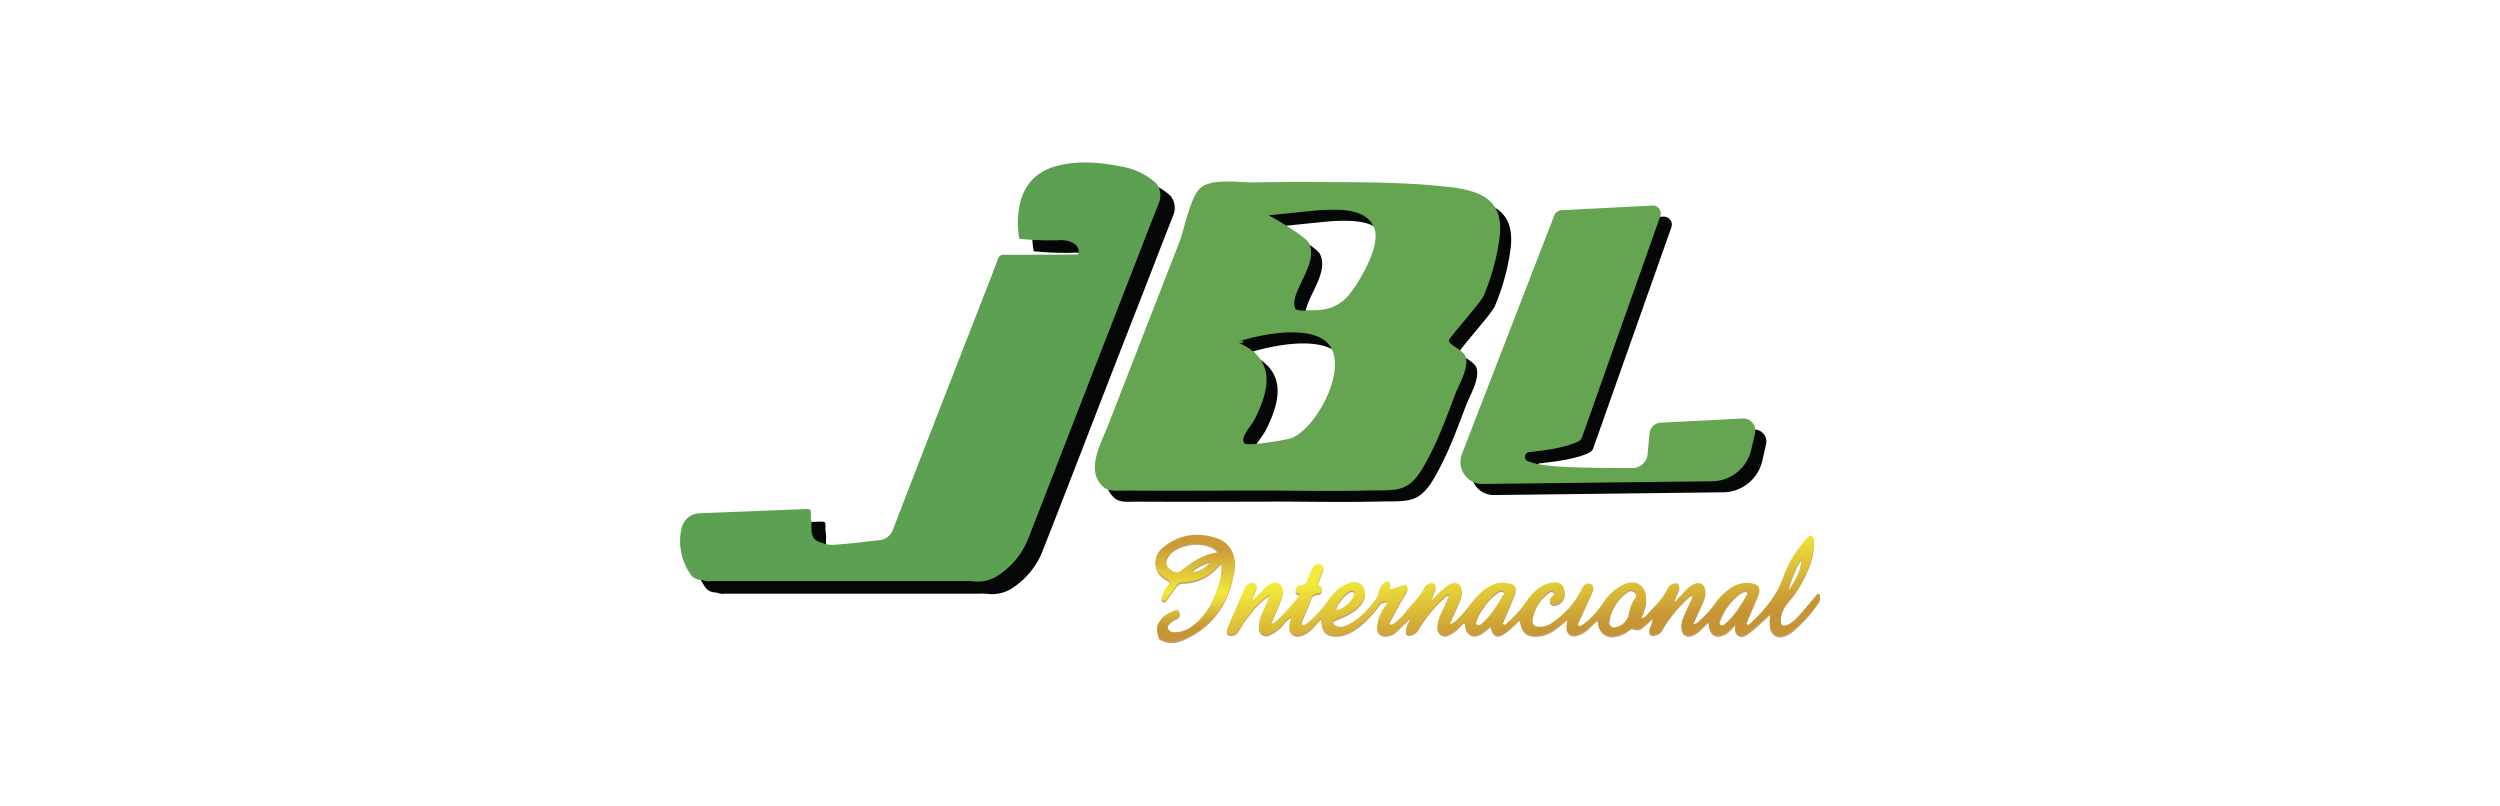
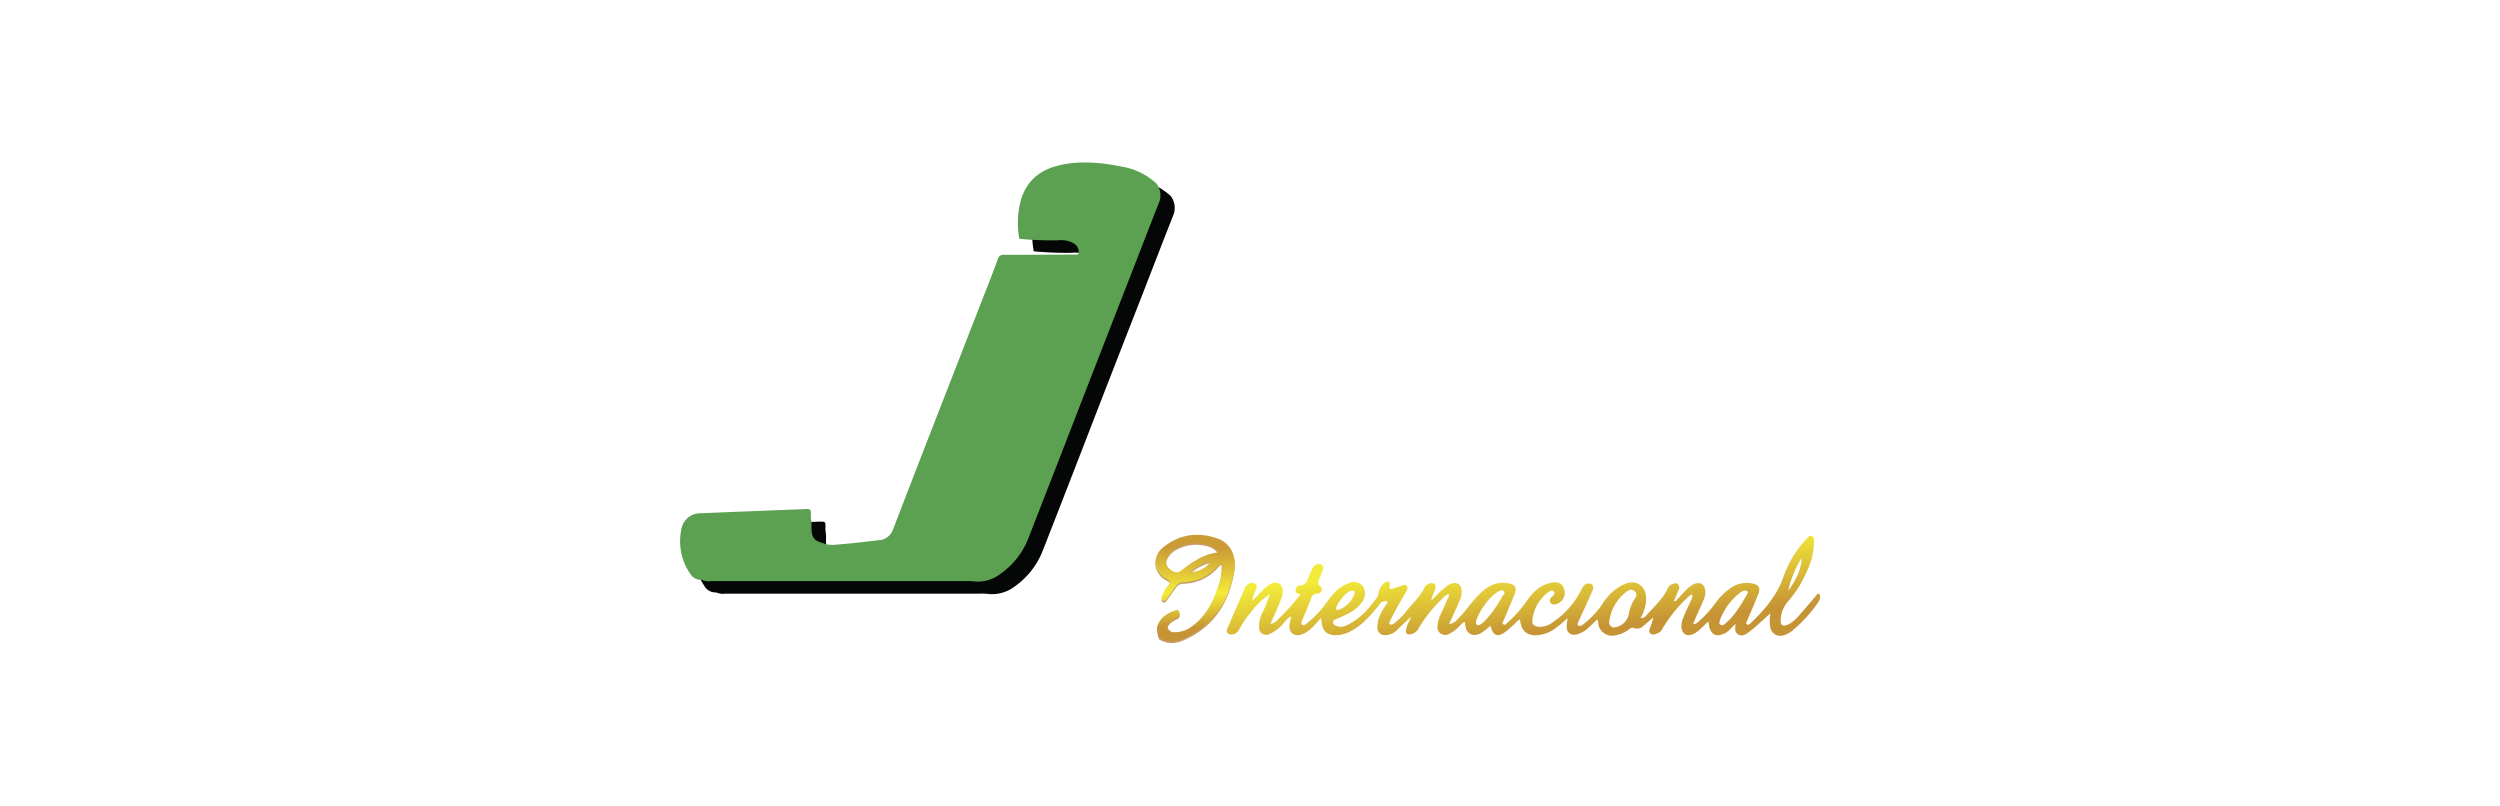
<svg xmlns="http://www.w3.org/2000/svg" id="Layer_1" data-name="Layer 1" viewBox="0 0 751 242">
  <defs>
    <style>.cls-1{fill:#040706;}.cls-2{opacity:0.75;}.cls-3{fill:#b37d34;}.cls-4{fill:url(#linear-gradient);}.cls-5{fill:url(#linear-gradient-2);}.cls-6{fill:#65a450;}.cls-7{fill:#5ba151;}</style>
    <linearGradient id="linear-gradient" x1="455.27" y1="342.16" x2="458.45" y2="312.2" gradientTransform="matrix(1, 0, 0, -1, 0, 504.11)" gradientUnits="userSpaceOnUse">
      <stop offset="0.21" stop-color="#f3eb39" />
      <stop offset="0.95" stop-color="#c69435" />
    </linearGradient>
    <linearGradient id="linear-gradient-2" x1="359.08" y1="339.35" x2="358.71" y2="315.55" gradientTransform="matrix(1, 0, 0, -1, 0, 504.11)" gradientUnits="userSpaceOnUse">
      <stop offset="0" stop-color="#cb9c36" />
      <stop offset="0.56" stop-color="#f3eb39" />
      <stop offset="1" stop-color="#c69435" />
    </linearGradient>
  </defs>
  <title>JBL</title>
  <g id="Fretcar">
    <path class="cls-1" d="M251.93,167.05c1.83.67,3.7.28,5.53.14,3.57-.28,7.13-.73,10.69-1.15a4.84,4.84,0,0,0,4.47-3.31c8.79-22.83,17.7-45.6,26.57-68.39,1.65-4.25,3.35-8.48,4.91-12.76A1.68,1.68,0,0,1,306,80.3c6.87,0,21.11-.08,21.37-.07.56,0,1.07,0,1-.8,0-2.72-3.25-3.23-3.4-3.33a9.22,9.22,0,0,0-2.95-.16,100.06,100.06,0,0,1-11.48-.45A26.21,26.21,0,0,1,311,63.77c1.66-5.42,5.36-8.72,10.77-10.15,6.82-1.81,13.58-1,20.35.36a20.58,20.58,0,0,1,9.54,4.88,5.84,5.84,0,0,1,.71,6c-3.16,8-6.26,16.1-9.4,24.15q-9,23-17.93,46.11c-3.92,10.09-7.82,20.18-11.78,30.25a23.56,23.56,0,0,1-8.45,10.81,11.21,11.21,0,0,1-8.23,2.21,18.29,18.29,0,0,0-2.34-.06H217.93a4.77,4.77,0,0,1-2.74-.36,3.88,3.88,0,0,1-3.63-2,17.33,17.33,0,0,1-2.44-13.71,5.78,5.78,0,0,1,5.67-4.32l31.05-1.23c2.2-.08,2.2-.06,2.11,2.17a7,7,0,0,0,.08.92,9,9,0,0,1,.09,2.32C248.16,165.36,248.78,166.16,251.93,167.05Z" />
-     <path class="cls-1" d="M381.93,150.7c-13.36,0-26.72.09-40.09,0-4.11,0-6.36.59-8.49-2.78-3.09-4.88,1-12.13,2.78-16.67q7.25-18.59,14.47-37.19l7.09-18.29c1.4-3.6,3.22-13.57,6.34-16.09,3.57-2.89,11.61-1.49,15.88-1.58q9.72-.16,19.44-.11c13.09.07,26.34,0,39.33,1.49,10.44,1.22,16.71,4.39,15,15.94A66.35,66.35,0,0,1,449,92.07c-1,2.29-10.61,12.83-10.51,13.58.19,1.38,4.24,2.77,5,4.74,1.24,3.23-2.06,8.65-3.12,11.46-2.8,7.46-5.59,15-9.63,21.9-4.59,7.84-8.18,6.7-17,6.92-10.62.26-21.24,0-31.85,0h0Zm-7-44.63c11.37,4.89,10.25,13.47,5.25,23.28-1.14,2.23-4.37,5.23-3.06,7.15.65.95,12.92-1,14.41-1.66,7.14-3.15,15.79-19,11.8-26.75-4.07-8-21.44-4.38-28.42-2C377.12,107,377.8,105.09,374.91,106.07Zm21.22-9.55c5.8.26,9.85-1,13.24-5.67,3-4.13,8.76-13.92,6.75-19.06-2.3-5.85-10.18-5.61-15.9-5.36-.6,0-15.91,1.58-15.91,1.62.05-.31,11.16,6.18,12.2,8.3,3.19,6.49-6.46,15.24-4,19.88a6.6,6.6,0,0,0,3.6.3C397.9,96.6,395.29,96.52,396.13,96.52Z" />
-     <path class="cls-1" d="M472.41,66.48l27.29-1.4a2.4,2.4,0,0,1,2.52,2.27,2.56,2.56,0,0,1-.13.92l-23.47,66.35a2.32,2.32,0,0,1-1.15,1.33c-3.48,1.74-8.94,2.59-14.91,3.23a1.43,1.43,0,0,0-1.11,1.4h0A1.45,1.45,0,0,0,462.8,142c4.58,1.93,17.94,1.84,30.59,1.92a4.63,4.63,0,0,0,4.9-4.2l.56-6.19a3.57,3.57,0,0,1,3.36-3.23l24.62-1.27a3.62,3.62,0,0,1,3.79,3.42,3.3,3.3,0,0,1-.09,1l-1.14,5a12.19,12.19,0,0,1-11.74,9.44l-68.92.82a6.62,6.62,0,0,1-6.25-9l27.75-71.63A2.48,2.48,0,0,1,472.41,66.48Z" />
    <g class="cls-2">
-       <path class="cls-3" d="M381.65,187.88a2.78,2.78,0,0,0,1.88-.92,70,70,0,0,0,6.51-7.15c.21-.26,1-.77,0-1-.66-.13-.91-.4-.8-1s.29-1.5,1.12-1.47c1.82.1,2.21-1.21,2.75-2.45.42-1,.79-1.93,1.28-2.83a1.91,1.91,0,0,1,2.53-.95h0c1,.46.49,1.44.24,2.2a21.06,21.06,0,0,1-.87,2.18c-.31.72-.65,1.37.32,2.11a1.23,1.23,0,0,1-.88,2.18,1.89,1.89,0,0,0-1.87,1.5c-.86,2.23-1.81,4.43-2.71,6.64-.15.38-.38.83,0,1.17s.91.08,1.26-.2a29.77,29.77,0,0,0,5.78-6c1.49-2,2.89-4.09,5.13-5.36a11.89,11.89,0,0,1,2-.9,3.33,3.33,0,0,1,3.9.74,3.85,3.85,0,0,1,.32,4.26c-1,2.09-2.87,3.25-4.79,4.32-1.09.6-2.27,1-3.41,1.52-.43.19-.93.37-.9,1a1.29,1.29,0,0,0,.84,1,3.34,3.34,0,0,0,2.88.05c4.21-1.75,7-5.13,9.61-8.65a3.12,3.12,0,0,0,.3-1.2,5.31,5.31,0,0,1,1.78-3c.35-.29.78-.64,1.27-.39a.91.91,0,0,1,.33,1.11c-.26,1.2.28,1.24,1.19.91s1.57-.56,2.36-.79c.53-.16,1.17-.55,1.59,0s.16,1.19-.17,1.76c-.82,1.39-1.65,2.77-2.43,4.18s-1.58,2.93-2.34,4.41c-.17.34-.54.78-.12,1.13s.91.07,1.28-.21a19.8,19.8,0,0,0,3.64-3.62c1.83-2.39,4.2-4.36,5.47-7.17a2.17,2.17,0,0,1,1.12-1.05,1.79,1.79,0,0,1,1.8-.06,1.45,1.45,0,0,1,.21,1.73c-.39,1.08-.83,2.13-1.14,3.3,1.27-1,2.19-2.36,3.48-3.29a4.67,4.67,0,0,0,.45-.44c1.59-1.49,3.29-1.93,4.33-1.17s1.24,2.66.46,4.51c-1,2.44-2.15,4.84-3.31,7.46a3.75,3.75,0,0,0,2.44-1.41c2-1.86,3.54-4.2,5.37-6.24,2.58-2.88,5.47-5.36,9.8-4.66,2.27.37,2.86,1.33,2,3.48-1.05,2.55-2.14,5.09-3.2,7.64-.16.39-.64.89-.12,1.24s.87-.17,1.21-.47a35.85,35.85,0,0,0,5.79-6.51c1.95-2.76,4.26-5,7.75-5.57a2.8,2.8,0,0,1,3.52,2.05,3.47,3.47,0,0,1-2.09,4.34c-.71.23-1.52.39-2-.31s-.11-1.35.5-1.91c.4-.37,1-.86.47-1.44s-1.12-.22-1.57.12a12.13,12.13,0,0,0-4.88,8.54c-.15,1.28.76,1.85,2,1.93a6.56,6.56,0,0,0,4.34-1.54,25.43,25.43,0,0,0,8.48-9.8,3.14,3.14,0,0,1,.65-1,1.85,1.85,0,0,1,2.27-.5c.79.5.58,1.38.26,2.12-1.31,3-2.66,5.88-4,8.83-.2.45-.64,1-.21,1.43s1.11,0,1.52-.33a25.64,25.64,0,0,0,5.75-6.1,15.09,15.09,0,0,1,6.07-5.68c1.73-.84,3.62-1.28,5.31.05s1.82,3.19,1.71,5.1a13.15,13.15,0,0,1-1.64,4.78,1.91,1.91,0,0,0,1.74-.82c2.3-2.6,5-4.91,6.46-8.16a2.16,2.16,0,0,1,1.23-1.18c.59-.23,1.25-.5,1.78-.05a1.53,1.53,0,0,1,.19,1.87l-1.33,3.08.36.28c1.24-1.31,2.43-2.66,3.73-3.91,1.57-1.52,3.26-2,4.32-1.29s1.31,2.65.5,4.64c-.68,1.69-1.49,3.32-2.24,5-.33.75-.62,1.49-1,2.43a3.17,3.17,0,0,0,2-1.12,31.69,31.69,0,0,0,4.69-5.2,18.32,18.32,0,0,1,5.15-4.93,8.22,8.22,0,0,1,5.85-1.06c2.07.32,2.7,1.34,1.92,3.28-1.06,2.6-2.18,5.18-3.26,7.77-.17.41-.59.94-.12,1.27s.89-.17,1.21-.5c4.27-4,7.89-8.41,9.87-14.12a31.83,31.83,0,0,1,6.83-11.09c.39-.42.78-1.14,1.52-.79s.68,1,.7,1.64a20.48,20.48,0,0,1-2,8.6,34.79,34.79,0,0,1-5.91,9.5,8.72,8.72,0,0,0-2.08,5.26c-.16,1.74.71,2.31,2.28,1.49,2-1,3.32-2.81,4.77-4.44,1.23-1.4,2.42-2.86,3.63-4.28.19-.23.39-.57.74-.47s.39.57.4.92a2.67,2.67,0,0,1-.54,1.61,41,41,0,0,1-7.86,8.61,7.73,7.73,0,0,1-2.17,1.21c-2.37.86-4.32-.43-4.5-3a14,14,0,0,1,.14-3.48c-1.2,1.09-2.6,2.36-4,3.61a32.64,32.64,0,0,1-2.65,2.18c-.9.63-1.91,1.22-3,.56s-1.06-1.79-.73-3.17c-1.23.95-1.91,2.08-3.05,2.7-2.77,1.49-4.65.58-5.06-2.56,0-.2-.07-.4-.15-.89l-2.32,2.24c-1.86,1.75-3.52,2.31-4.68,1.59s-1.46-2.65-.5-5c.67-1.64,1.43-3.23,2.15-4.85a3.91,3.91,0,0,0,.59-2c-.77,0-1.19.59-1.64,1a42.24,42.24,0,0,0-7.55,9.49A2.17,2.17,0,0,1,498,190.7c-.73.23-1.53.75-2.21.12s-.19-1.39,0-2.06a16.88,16.88,0,0,0,.89-2.83c-1,.87-2,1.76-3,2.6a2.64,2.64,0,0,1-2.89.63c-.6-.28-1,.1-1.4.38a9.45,9.45,0,0,1-4.4,1.87,4.17,4.17,0,0,1-4.9-4,.77.77,0,0,0-.34-.77c-.83.79-1.69,1.59-2.54,2.41a8,8,0,0,1-3.48,2,2.26,2.26,0,0,1-3.09-2.52c0-.71.16-1.42.26-2.36a31.58,31.58,0,0,1-4.38,3.55,10,10,0,0,1-5.14,1.6c-2.65,0-4.05-1.1-4.61-3.69-.06-.31-.1-.61-.17-1-.82.25-1.16.94-1.7,1.39-.91.77-1.76,1.62-2.73,2.32-2.37,1.69-3.73,1.13-4.38-1.9a28.09,28.09,0,0,1-2.66,2.09c-2,1.23-3.78.82-4.66-.92a11,11,0,0,1-.44-2.3c-.8.21-1.13.84-1.6,1.29a11.24,11.24,0,0,1-3.11,2.32,2.34,2.34,0,0,1-3.48-2.46,10.74,10.74,0,0,1,1.14-3.87c.79-1.63,1.49-3.31,2.23-5a2.78,2.78,0,0,0,.06-.58c-.8,0-1.2.59-1.65,1a40.79,40.79,0,0,0-7.46,9.19,3.33,3.33,0,0,1-2.39,1.79c-1.18.21-1.55-.28-1.39-1.36.19-1.29,1-2.38,1.46-3.91-1.51,1.46-2.79,2.7-4.08,3.92a4.9,4.9,0,0,1-3.59,1.63,2.19,2.19,0,0,1-2.4-2.44c0-2.48,1.14-4.47,2.43-6.46.24-.36.82-.75.42-1.19s-1,0-1.46.14-.8.78-1.16,1.23c-2.46,3.05-5.06,6-8.64,7.75a8.78,8.78,0,0,1-4.05,1c-2.66,0-4-1.22-4.31-3.88,0-.24-.07-.5-.19-1.3-1,1.12-1.76,2-2.53,2.78a8.42,8.42,0,0,1-3.07,2.1c-2.43.94-4.22-.49-3.81-3.06.11-.71.3-1.41.5-2.33a7.17,7.17,0,0,0-2.33,2.11,11.92,11.92,0,0,1-4.17,3.21,2.14,2.14,0,0,1-3.18-2,9.07,9.07,0,0,1,1.22-4.77,47.68,47.68,0,0,0,2-5.16,21.43,21.43,0,0,0-5.61,5.33,31.58,31.58,0,0,0-3.56,5.11,2.92,2.92,0,0,1-.54.76,2.36,2.36,0,0,1-2.7.68c-.9-.49-.39-1.57-.09-2.27,1.63-3.88,3.35-7.72,5-11.58a2.47,2.47,0,0,1,1.05-1.12,1.77,1.77,0,0,1,2.05-.11c.63.52.45,1.22.16,1.88a13.52,13.52,0,0,0-1.06,3.28c1.3-1.32,2.56-2.67,3.89-3.94,1.58-1.49,3.3-1.91,4.34-1.15s1.24,2.52.49,4.36C384,182.76,382.83,185.21,381.65,187.88ZM484.9,189a5,5,0,0,0,4.3-3.59,12.38,12.38,0,0,1,1.79-4.94c.5-.74.95-1.56.06-2.36s-1.68-.44-2.42.1a13.21,13.21,0,0,0-5.2,8.91A1.46,1.46,0,0,0,484.9,189Zm-41.5-1.86c0,.35-.1.74.22,1a.91.91,0,0,0,1.16-.07,12,12,0,0,0,1.54-1.31,36.5,36.5,0,0,0,5-7.16c.26-.44,1-.93.42-1.49s-1.22-.18-1.74.13a14,14,0,0,0-4.12,4.2,14.48,14.48,0,0,0-2.46,4.7ZM524,177.9a6,6,0,0,0-1.09.5,18.24,18.24,0,0,0-6.24,8.4c-.18.47-.37,1.07.21,1.4s1-.06,1.4-.39c2.9-2.41,4.71-5.64,6.58-8.82.4-.7.15-1.1-.86-1.09Zm-117.88,0-.44.09c-1.33.34-4.23,3.92-4.29,5.26,0,.64.36.56.7.42a7.79,7.79,0,0,0,4.78-4.75c.24-.68-.1-1-.75-1Zm135.17-9.79c-1.49,1.81-3.65,7.1-4.06,9.85C539.4,174.78,541.08,171.77,541.24,168.11Z" />
-     </g>
+       </g>
    <path class="cls-4" d="M381.65,187.39a2.83,2.83,0,0,0,1.88-.93,70.93,70.93,0,0,0,6.51-7.14c.21-.26,1-.78,0-1-.66-.13-.91-.4-.8-1s.29-1.49,1.12-1.47c1.82.11,2.21-1.21,2.75-2.45.42-1,.79-1.93,1.28-2.83a1.92,1.92,0,0,1,2.53-.95h0c1,.45.49,1.43.24,2.2a21.81,21.81,0,0,1-.87,2.17c-.31.72-.65,1.37.32,2.11a1.23,1.23,0,0,1-.88,2.19,1.89,1.89,0,0,0-1.87,1.49c-.86,2.23-1.81,4.43-2.71,6.65-.15.38-.38.83,0,1.17s.91.07,1.26-.2a29.56,29.56,0,0,0,5.78-6c1.49-2,2.89-4.09,5.13-5.35a11.17,11.17,0,0,1,2-.91,3.36,3.36,0,0,1,3.9.74,3.86,3.86,0,0,1,.32,4.27c-1,2.08-2.87,3.25-4.79,4.31-1.09.6-2.27,1-3.41,1.53-.43.18-.93.36-.9.94a1.27,1.27,0,0,0,.84,1,3.38,3.38,0,0,0,2.88.06c4.21-1.76,7-5.14,9.61-8.66a3.08,3.08,0,0,0,.3-1.2,5.31,5.31,0,0,1,1.78-3c.35-.29.78-.63,1.27-.39a.91.91,0,0,1,.33,1.11c-.26,1.21.28,1.25,1.19.91s1.57-.55,2.36-.79c.53-.15,1.17-.54,1.59,0s.16,1.19-.17,1.76c-.82,1.39-1.65,2.77-2.43,4.19s-1.58,2.92-2.34,4.4c-.17.35-.54.78-.12,1.14s.91.07,1.28-.22a19.8,19.8,0,0,0,3.64-3.62c1.83-2.39,4.2-4.36,5.47-7.17a2.15,2.15,0,0,1,1.12-1,1.77,1.77,0,0,1,1.8-.06c.53.39.44,1.13.21,1.73-.39,1.07-.83,2.12-1.14,3.29,1.27-1,2.19-2.36,3.48-3.29a4.57,4.57,0,0,0,.45-.43c1.59-1.49,3.29-1.94,4.33-1.18s1.24,2.66.46,4.52c-1,2.43-2.15,4.83-3.31,7.45a3.7,3.7,0,0,0,2.44-1.4c2-1.86,3.54-4.21,5.37-6.25,2.58-2.87,5.47-5.35,9.8-4.65,2.27.36,2.86,1.32,2,3.48-1.05,2.55-2.14,5.08-3.2,7.63-.16.4-.64.89-.12,1.25s.87-.18,1.21-.48a35.52,35.52,0,0,0,5.79-6.51c1.95-2.76,4.26-5,7.75-5.57,1.83-.3,3.16.52,3.52,2.06a3.46,3.46,0,0,1-2.09,4.33c-.71.24-1.52.4-2-.31s-.11-1.35.5-1.9c.4-.37,1-.86.47-1.44s-1.12-.23-1.57.11a12.13,12.13,0,0,0-4.88,8.54c-.15,1.29.76,1.86,2,1.93a6.6,6.6,0,0,0,4.34-1.53,25.43,25.43,0,0,0,8.48-9.8,3.18,3.18,0,0,1,.65-1,1.83,1.83,0,0,1,2.27-.49c.79.49.58,1.38.26,2.11-1.31,3-2.66,5.88-4,8.83-.2.45-.64,1-.21,1.43s1.11,0,1.52-.32a25.69,25.69,0,0,0,5.75-6.11,15.09,15.09,0,0,1,6.07-5.68c1.73-.84,3.62-1.27,5.31.05s1.82,3.19,1.71,5.11a13.1,13.1,0,0,1-1.64,4.77,1.89,1.89,0,0,0,1.74-.82c2.3-2.6,5-4.91,6.46-8.16a2.19,2.19,0,0,1,1.23-1.18c.59-.23,1.25-.5,1.78-.05a1.53,1.53,0,0,1,.19,1.87l-1.33,3.09.36.27c1.24-1.3,2.43-2.66,3.73-3.91,1.57-1.52,3.26-2,4.32-1.28s1.31,2.64.5,4.64c-.68,1.68-1.49,3.32-2.24,5-.33.74-.62,1.49-1,2.42a3.08,3.08,0,0,0,2-1.12,31.29,31.29,0,0,0,4.69-5.2,18.46,18.46,0,0,1,5.15-4.93,8.27,8.27,0,0,1,5.85-1.06c2.07.32,2.7,1.34,1.92,3.28-1.06,2.61-2.18,5.18-3.26,7.77-.17.41-.59.94-.12,1.27s.89-.17,1.21-.5c4.27-4,7.89-8.4,9.87-14.12a31.92,31.92,0,0,1,6.83-11.09c.39-.42.78-1.14,1.52-.79s.68,1,.7,1.64a20.44,20.44,0,0,1-2,8.6,34.49,34.49,0,0,1-5.91,9.5,8.75,8.75,0,0,0-2.08,5.27c-.16,1.74.71,2.3,2.28,1.49,2-1,3.32-2.82,4.77-4.45,1.23-1.4,2.42-2.85,3.63-4.28.19-.23.39-.57.74-.47s.39.57.4.93a2.64,2.64,0,0,1-.54,1.6,41,41,0,0,1-7.86,8.61,8,8,0,0,1-2.17,1.22c-2.37.86-4.32-.44-4.5-3a14,14,0,0,1,.14-3.48c-1.2,1.08-2.6,2.36-4,3.6a30.68,30.68,0,0,1-2.65,2.18c-.9.63-1.91,1.22-3,.56s-1.06-1.79-.73-3.17c-1.23.95-1.91,2.08-3.05,2.7-2.77,1.49-4.65.58-5.06-2.56,0-.2-.07-.4-.15-.88-.87.83-1.59,1.54-2.32,2.23-1.86,1.76-3.52,2.31-4.68,1.59s-1.46-2.65-.5-5c.67-1.64,1.43-3.23,2.15-4.85a3.91,3.91,0,0,0,.59-2c-.77,0-1.19.59-1.64,1a42.52,42.52,0,0,0-7.55,9.5A2.18,2.18,0,0,1,498,190.2c-.73.23-1.53.75-2.21.12s-.19-1.39,0-2.06a16.59,16.59,0,0,0,.89-2.83c-1,.87-2,1.77-3,2.6a2.64,2.64,0,0,1-2.89.63c-.6-.28-1,.1-1.4.38a9.35,9.35,0,0,1-4.4,1.87,4.17,4.17,0,0,1-4.9-4,.77.77,0,0,0-.34-.77c-.83.79-1.69,1.59-2.54,2.41a7.9,7.9,0,0,1-3.48,2c-1.9.5-3.21-.54-3.09-2.51,0-.71.16-1.42.26-2.37a31.58,31.58,0,0,1-4.38,3.55,10,10,0,0,1-5.14,1.61c-2.65,0-4.05-1.11-4.61-3.7-.06-.3-.1-.61-.17-1-.82.25-1.16.94-1.7,1.39-.91.77-1.76,1.63-2.73,2.32-2.37,1.7-3.73,1.13-4.38-1.9a29.92,29.92,0,0,1-2.66,2.1c-2,1.23-3.78.82-4.66-.93a11.06,11.06,0,0,1-.44-2.29c-.8.2-1.13.84-1.6,1.28a11.24,11.24,0,0,1-3.11,2.32,2.34,2.34,0,0,1-3.48-2.46,10.63,10.63,0,0,1,1.14-3.86c.79-1.64,1.49-3.32,2.23-5a2.86,2.86,0,0,0,.06-.58c-.8,0-1.2.59-1.65,1a41,41,0,0,0-7.46,9.19,3.36,3.36,0,0,1-2.39,1.8c-1.18.21-1.55-.29-1.39-1.37.19-1.29,1-2.38,1.46-3.91-1.51,1.46-2.79,2.7-4.08,3.93a4.93,4.93,0,0,1-3.59,1.63,2.19,2.19,0,0,1-2.4-2.44c0-2.49,1.14-4.48,2.43-6.46.24-.37.82-.76.42-1.19s-1,0-1.46.13-.8.79-1.16,1.23c-2.46,3.06-5.06,6-8.64,7.75a8.78,8.78,0,0,1-4.05,1c-2.66,0-4-1.22-4.31-3.88,0-.24-.07-.49-.19-1.29-1,1.12-1.76,2-2.53,2.77a8.57,8.57,0,0,1-3.07,2.11c-2.43.94-4.22-.5-3.81-3.07.11-.71.3-1.41.5-2.33a7.17,7.17,0,0,0-2.33,2.11,11.8,11.8,0,0,1-4.17,3.21,2.14,2.14,0,0,1-3.18-2,9.1,9.1,0,0,1,1.22-4.77,48.35,48.35,0,0,0,2-5.15,21.4,21.4,0,0,0-5.61,5.32A31.23,31.23,0,0,0,372.3,189a3.09,3.09,0,0,1-.54.76,2.38,2.38,0,0,1-2.7.68c-.9-.49-.39-1.57-.09-2.27,1.63-3.88,3.35-7.73,5-11.58a2.45,2.45,0,0,1,1.05-1.13,1.75,1.75,0,0,1,2.05-.1c.63.51.45,1.21.16,1.87a13.66,13.66,0,0,0-1.06,3.28c1.3-1.31,2.56-2.66,3.89-3.93,1.58-1.49,3.3-1.92,4.34-1.16s1.24,2.52.49,4.36C384,182.26,382.83,184.71,381.65,187.39Zm103.25,1.08a5,5,0,0,0,4.3-3.59A12.34,12.34,0,0,1,491,180c.5-.74.95-1.57.06-2.37s-1.68-.44-2.42.1a13.21,13.21,0,0,0-5.2,8.91A1.46,1.46,0,0,0,484.9,188.47Zm-41.5-1.85c0,.34-.1.74.22,1a.91.91,0,0,0,1.16-.07,12,12,0,0,0,1.54-1.31,36.73,36.73,0,0,0,5-7.15c.26-.45,1-.94.42-1.49s-1.22-.19-1.74.13a13.87,13.87,0,0,0-4.12,4.2,14.43,14.43,0,0,0-2.46,4.69ZM524,177.41a5.34,5.34,0,0,0-1.09.49,18.34,18.34,0,0,0-6.24,8.4c-.18.47-.37,1.07.21,1.4s1,0,1.4-.39c2.9-2.41,4.71-5.63,6.58-8.81.4-.7.15-1.1-.86-1.1Zm-117.88,0-.44.08c-1.33.35-4.23,3.92-4.29,5.27,0,.63.36.55.7.41a7.8,7.8,0,0,0,4.78-4.74c.24-.68-.1-1-.75-1Zm135.17-9.79c-1.49,1.81-3.65,7.09-4.06,9.85C539.4,174.28,541.08,171.27,541.24,167.62Z" />
    <g class="cls-2">
      <path class="cls-3" d="M365.86,162.3c-5.88-2.12-11.53-1.37-16.45,2.62-3.53,2.86-2.87,7.59,1.19,9.58,1.14.56,1,1,.33,1.83a9.15,9.15,0,0,0-1.87,3.4c-.13.44-.18,1,.35,1.23s.84-.22,1.12-.6c.94-1.31,1.87-2.62,2.83-3.92a2.52,2.52,0,0,1,2.13-1.07,14.13,14.13,0,0,0,10.32-4.78c.3-.31.47-.83,1.18-.81a16.69,16.69,0,0,1-1.17,7.13c-1.49,4.57-3.67,8.72-7.65,11.65a8.4,8.4,0,0,1-5.36,1.84,2,2,0,0,1-2-1.19c-.32-.91.31-1.47.87-2a7.56,7.56,0,0,1,2-1.22,1.22,1.22,0,0,0,.6-1.62.24.24,0,0,0-.06-.11c-.32-.74-1-.5-1.49-.3-2.17.8-4,2-4.94,4.28-.07.18-.14.38-.2.58a10.71,10.71,0,0,0,.58,3.23c2.83,1.75,5.36,1.23,7.74.14,8.89-4,13.42-11.36,14.91-20.69C371.47,167.26,369.41,163.57,365.86,162.3Zm-8.31,10a14.49,14.49,0,0,1,6.15-3.23,7,7,0,0,1-6.15,3.23Zm-2.78-.36c-1.09.86-2.08.45-3-.22-1.12-.82-1.83-1.86-1.28-3.36a6,6,0,0,1,3-3.22,12.4,12.4,0,0,1,10.11-.72,4.81,4.81,0,0,1,2.37,2C361.43,167,358.05,169.38,354.77,172Z" />
    </g>
    <path class="cls-5" d="M365.86,161.8c-5.88-2.11-11.53-1.37-16.45,2.62-3.53,2.87-2.87,7.59,1.19,9.58,1.14.57,1,1,.33,1.84a9,9,0,0,0-1.87,3.39c-.13.44-.18,1,.35,1.23s.84-.22,1.12-.6c.94-1.3,1.87-2.62,2.83-3.91a2.5,2.5,0,0,1,2.13-1.08,14.13,14.13,0,0,0,10.32-4.78c.3-.31.47-.83,1.18-.81a16.66,16.66,0,0,1-1.17,7.13c-1.49,4.57-3.67,8.73-7.65,11.66a8.46,8.46,0,0,1-5.36,1.84,2,2,0,0,1-2-1.2c-.32-.91.31-1.46.87-2a8.12,8.12,0,0,1,2-1.22,1.22,1.22,0,0,0,.6-1.62.3.3,0,0,0-.06-.11c-.32-.74-1-.5-1.49-.29-2.17.79-4,2-4.94,4.27-.07.19-.14.38-.2.58a10.65,10.65,0,0,0,.58,3.23c2.83,1.75,5.36,1.23,7.74.14,8.89-4,13.42-11.36,14.91-20.69C371.47,166.76,369.41,163.07,365.86,161.8Zm-8.31,10a14.4,14.4,0,0,1,6.15-3.22,7,7,0,0,1-6.15,3.22Zm-2.78-.36c-1.09.86-2.08.46-3-.22-1.12-.82-1.83-1.86-1.28-3.35a5.94,5.94,0,0,1,3-3.23,12.44,12.44,0,0,1,10.11-.72,4.86,4.86,0,0,1,2.37,2C361.43,166.48,358.05,168.88,354.77,171.46Z" />
-     <path class="cls-6" d="M378.61,147.37c-13.36,0-26.73.1-40.09,0-4.11,0-6.37.6-8.5-2.77-3.09-4.89,1-12.13,2.78-16.67q7.24-18.6,14.47-37.19l7.12-18.28c1.39-3.59,3.21-13.56,6.33-16.09,3.58-2.89,11.61-1.49,15.88-1.57q9.72-.16,19.45-.11c13.08.07,26.33,0,39.32,1.49,10.44,1.22,16.72,4.38,15,15.94a66.91,66.91,0,0,1-4.64,16.65c-1,2.29-10.61,12.82-10.5,13.57.19,1.39,4.24,2.77,5,4.75,1.24,3.22-2.07,8.64-3.13,11.46-2.8,7.45-5.58,15-9.62,21.89-4.6,7.85-8.19,6.71-17,6.92-10.61.26-21.23,0-31.85,0h0Zm-7-44.63c11.37,4.89,10.25,13.47,5.24,23.28-1.13,2.23-4.36,5.23-3.05,7.15.65,1,12.92-1,14.41-1.66,7.13-3.15,15.78-19,11.8-26.75-4.08-8-21.44-4.38-28.43-2C373.79,103.69,374.48,101.76,371.59,102.74Zm21.21-9.55c5.8.26,9.85-1,13.24-5.67,3-4.12,8.76-13.91,6.75-19.06-2.3-5.85-10.18-5.61-15.9-5.36-.6,0-15.91,1.58-15.91,1.62,0-.31,11.16,6.18,12.2,8.3,3.19,6.49-6.46,15.25-4,19.88a6.6,6.6,0,0,0,3.6.3c1.82.07-.79,0,0,0Z" />
-     <path class="cls-6" d="M469.08,63.15l27.3-1.4A2.39,2.39,0,0,1,498.89,64a2.36,2.36,0,0,1-.13.92l-23.49,66.35a2.32,2.32,0,0,1-1.15,1.33c-3.48,1.74-8.94,2.59-14.91,3.23a1.43,1.43,0,0,0-1.11,1.4h0a1.45,1.45,0,0,0,1.35,1.45c4.58,1.93,17.94,1.84,30.59,1.92a4.61,4.61,0,0,0,4.9-4.2l.58-6.19a3.56,3.56,0,0,1,3.36-3.23l24.62-1.26a3.6,3.6,0,0,1,3.79,3.41,3.72,3.72,0,0,1-.08,1l-1.15,5a12.19,12.19,0,0,1-11.73,9.44l-68.93.81a6.6,6.6,0,0,1-6.24-9L466.9,64.73A2.48,2.48,0,0,1,469.08,63.15Z" />
    <path class="cls-7" d="M247.6,163.29c1.82.68,3.7.29,5.52.15,3.58-.28,7.14-.73,10.7-1.15a4.84,4.84,0,0,0,4.47-3.31c8.78-22.83,17.69-45.6,26.56-68.39,1.66-4.25,3.35-8.48,4.91-12.76a1.7,1.7,0,0,1,1.92-1.28c6.86,0,21.11-.08,21.36-.07.57,0,1.08,0,1-.8.05-2.73-3.26-3.23-3.41-3.34a9.14,9.14,0,0,0-2.94-.15,100,100,0,0,1-11.48-.45A26.07,26.07,0,0,1,306.7,60c1.65-5.42,5.36-8.72,10.77-10.15,6.81-1.81,13.58-1,20.35.36a20.45,20.45,0,0,1,9.54,4.88,5.84,5.84,0,0,1,.71,6c-3.16,8-6.26,16.1-9.4,24.14q-9,23.05-17.94,46.12-5.87,15.14-11.77,30.25a23.46,23.46,0,0,1-8.45,10.81,11.17,11.17,0,0,1-8.23,2.21,18.29,18.29,0,0,0-2.34-.06H213.59a4.79,4.79,0,0,1-2.74-.36,3.85,3.85,0,0,1-3.62-2,17.28,17.28,0,0,1-2.44-13.71,5.75,5.75,0,0,1,5.67-4.31q15.53-.63,31-1.23c2.2-.09,2.19-.07,2.11,2.16a5.62,5.62,0,0,0,.08.92,9,9,0,0,1,.09,2.32C243.83,161.61,244.44,162.41,247.6,163.29Z" />
  </g>
</svg>